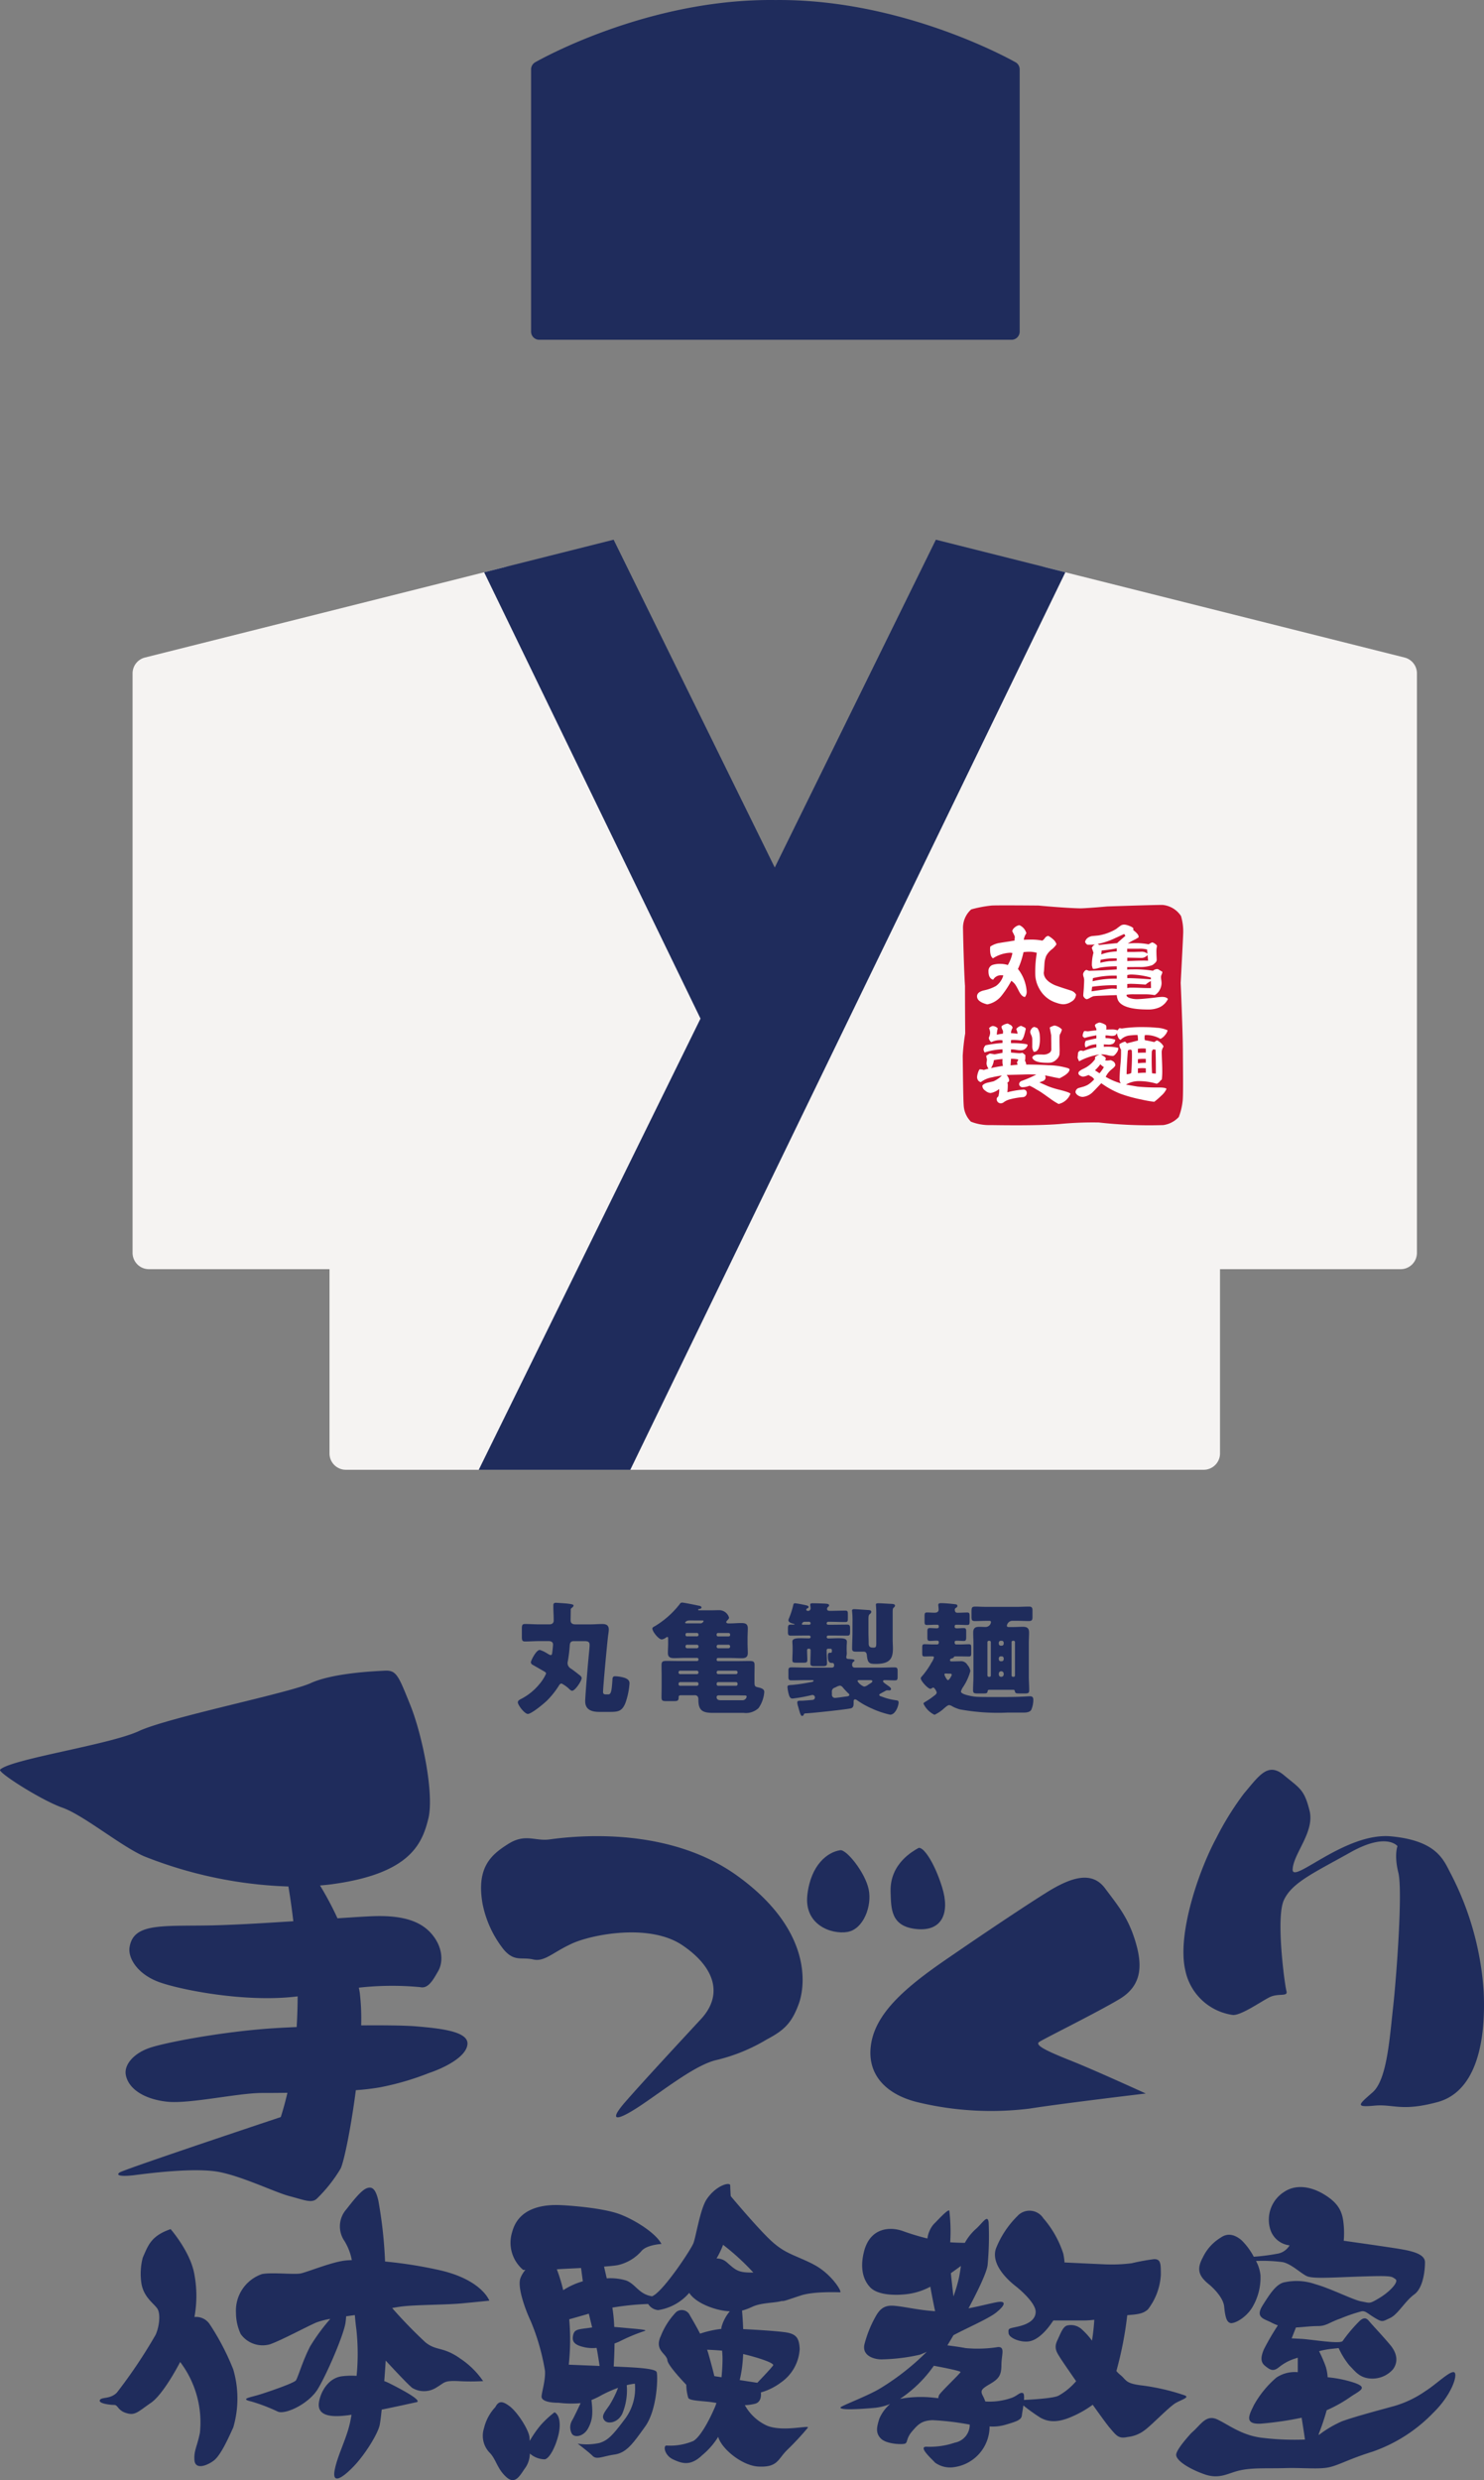
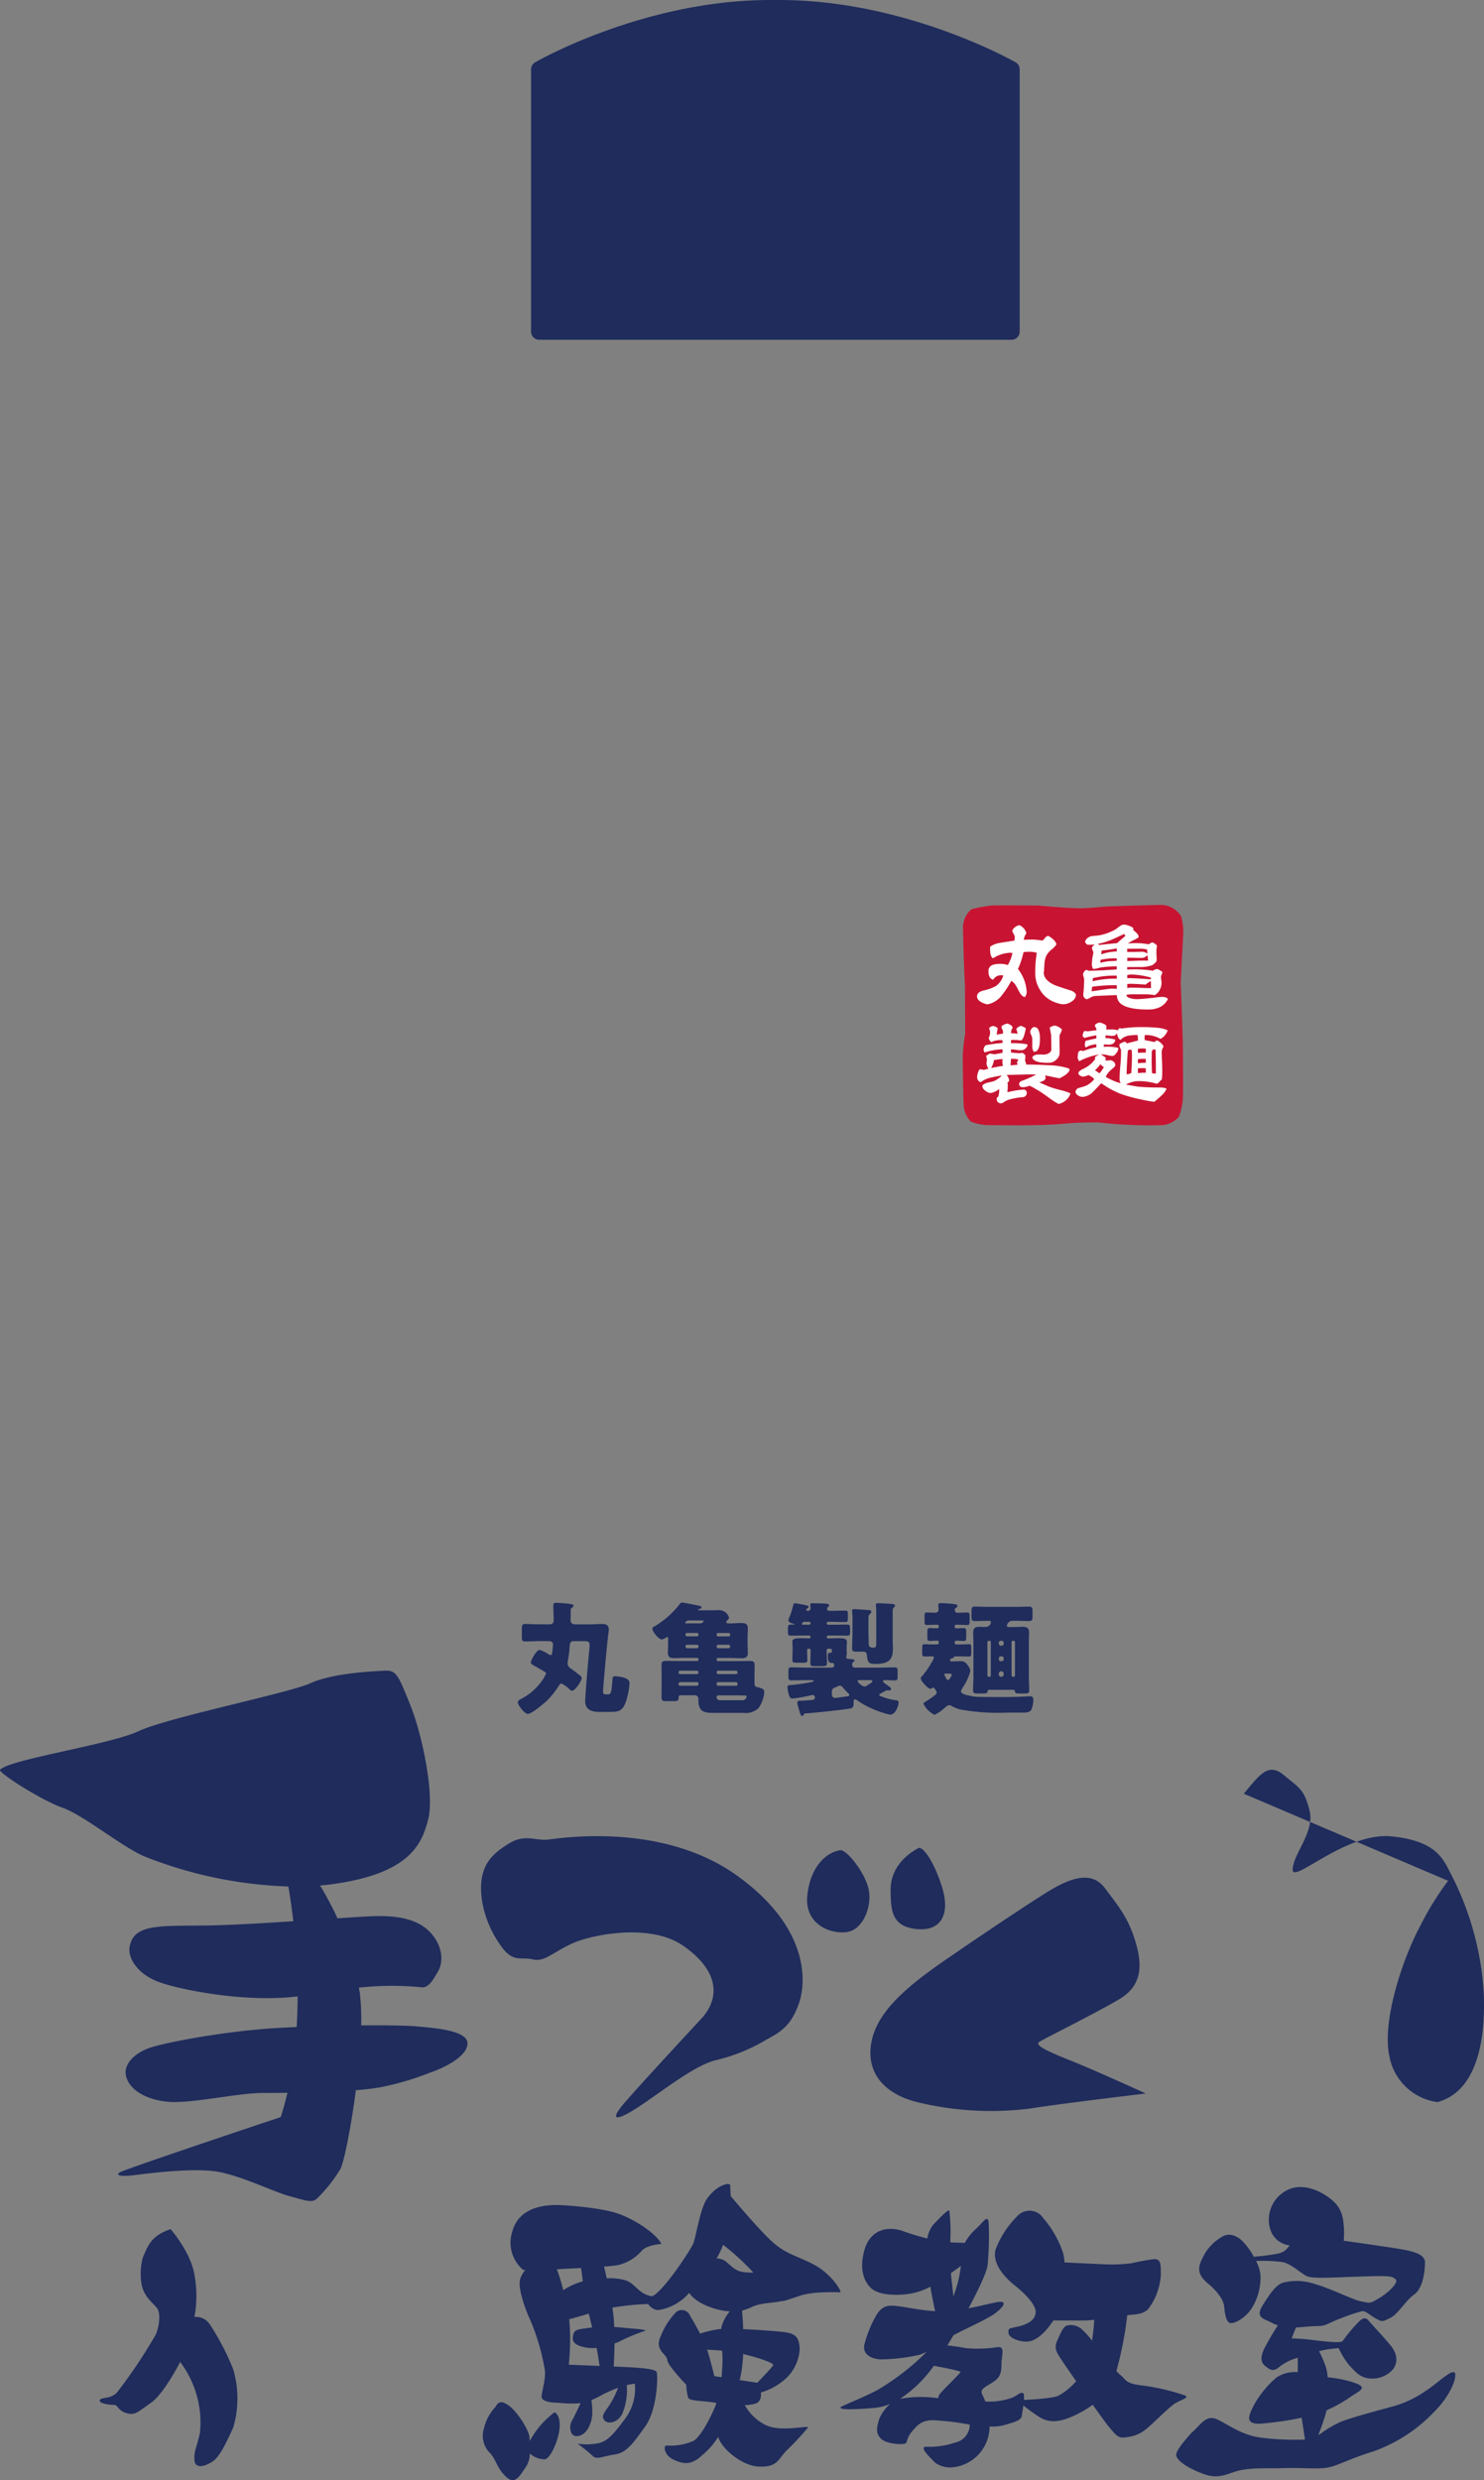
<svg xmlns="http://www.w3.org/2000/svg" width="250" height="417.625" viewBox="0 0 250 417.625">
  <rect x="0" y="0" width="250" height="417.625" fill="#808080" stroke="none" />
  <defs>
    <style>.a{fill:#f5f3f2;}.b{fill:#1f2c5c;}.c{fill:#c81432;}.d{fill:#fff;}</style>
  </defs>
  <g transform="translate(0 0)">
-     <path class="a" d="M230.519,84.636,170.09,69.457a2.753,2.753,0,0,0-3.147,1.468l-42.527,87.692L81.888,70.925a2.752,2.752,0,0,0-3.145-1.468L18.314,84.636a2.754,2.754,0,0,0-2.082,2.669v97.571a2.753,2.753,0,0,0,2.752,2.752H49.407v31.028a2.752,2.752,0,0,0,2.752,2.752H196.674a2.752,2.752,0,0,0,2.752-2.752V187.629h30.423a2.753,2.753,0,0,0,2.752-2.752V87.306a2.754,2.754,0,0,0-2.082-2.669" transform="translate(6.102 26.084)" />
-     <path class="b" d="M135.624,66.047l-27.142,55.2-27.144-55.2L59.524,71.532l36.448,75.156L58.616,222.66h25.53L157.437,71.532Z" transform="translate(22.037 24.832)" />
    <path class="b" d="M146.635,10.486C145.866,10.049,127.552-.208,106.19.006,84.776-.277,66.485,10.049,65.716,10.486a1.378,1.378,0,0,0-.695,1.2V55.84A1.376,1.376,0,0,0,66.4,57.216h79.557a1.375,1.375,0,0,0,1.376-1.376V11.682a1.378,1.378,0,0,0-.695-1.2" transform="translate(24.446 0)" />
    <path class="c" d="M154.586,123.906s.389-7.165.427-8.543a9.163,9.163,0,0,0-.369-2.748,4.17,4.17,0,0,0-3.125-1.874c-1.71,0-9.307.257-9.307.257s-3.112.285-4.48.322c-2.544-.043-7.1-.473-7.1-.473s-7.024-.065-7.9,0a20.25,20.25,0,0,0-3.429.648,4.123,4.123,0,0,0-1.381,3.291c0,.717.165,7.346.333,9.595-.007,2.607.033,8,.033,8a35.43,35.43,0,0,0-.418,3.77c.039,3.634.095,7.558.164,8.334a4.219,4.219,0,0,0,1.22,2.756,8.4,8.4,0,0,0,3.319.574c.578,0,7.507.153,11.566-.175a58.592,58.592,0,0,1,6.643-.266,75.6,75.6,0,0,0,10.884.44,4.416,4.416,0,0,0,2.6-1.358,10.387,10.387,0,0,0,.638-2.6c.125-.823.078-4.327.051-8.72-.022-3.44-.366-11.235-.366-11.235" transform="translate(44.315 41.636)" />
    <path class="d" d="M136.3,124.883a1.464,1.464,0,0,1-.794,1.219,2.558,2.558,0,0,1-1.386.44,3.925,3.925,0,0,1-1.082-.238,5.007,5.007,0,0,1-1.082-.468,4.929,4.929,0,0,1-1.841-1.906,5.241,5.241,0,0,1-.693-2.61,19.858,19.858,0,0,1,.268-3.441,4.14,4.14,0,0,0-1.366-.178,5.553,5.553,0,0,0-.881.07,13.154,13.154,0,0,1-.929,2.825,6.841,6.841,0,0,1,1.468,3.81,1.424,1.424,0,0,1-.285.9q-.557,0-1.1-1.13-.305-.6-.487-.882a2.566,2.566,0,0,0-.713-.706,16.475,16.475,0,0,1-1.62,2.471,4.017,4.017,0,0,1-2.435,1.5c-1.152-.293-1.723-.747-1.723-1.358,0-.48.389-.817,1.163-1a7.231,7.231,0,0,0,2-.724,3.27,3.27,0,0,0,1.267-1.8,1.916,1.916,0,0,0-.237-.017,1.5,1.5,0,0,0-1.471.743q-.793-.2-.793-1.431a1.056,1.056,0,0,1,.743-1.076,4.134,4.134,0,0,1,1.354-.158,4.275,4.275,0,0,1,1.164.191,6.694,6.694,0,0,0,.775-2.01,1.7,1.7,0,0,0-.454-.05,5.776,5.776,0,0,0-2.821.932q-.491-.3-.493-1.5a3.326,3.326,0,0,1,.033-.475,3.912,3.912,0,0,1,1.609-.619c.563-.094,1.132-.183,1.7-.264.169-.037.428-.076.779-.124a4.558,4.558,0,0,1,.05-.582.835.835,0,0,0-.12-.354l-.067-.16c-.076-.142-.161-.31-.252-.51a1.188,1.188,0,0,1,.457-.644,1.6,1.6,0,0,1,.744-.347,2.049,2.049,0,0,1,1.182,1.359,2.577,2.577,0,0,0-.44,1.1c.44-.022.859-.033,1.249-.033a8.988,8.988,0,0,1,1.877.175,1.618,1.618,0,0,0,.455-.46.784.784,0,0,1,.559-.334,3.877,3.877,0,0,1,.812.581,1.662,1.662,0,0,1,.556.83,3.362,3.362,0,0,1-.819.883,3.382,3.382,0,0,0-.9,1.06,3.97,3.97,0,0,0-.305,1.359c-.012.22-.034.581-.067,1.075-.034.319-.051.442-.051.37q0,1.255,1.757,2.083c.3.14,1.229.457,2.808.954a1.556,1.556,0,0,1,.876.669" transform="translate(44.975 42.567)" />
    <path class="d" d="M142.336,117.727c-.277,0-.677.012-1.209.026H140.04v-.545h1.935a4.943,4.943,0,0,1,1.42.136l.051.711a1.439,1.439,0,0,0-1.109-.329m3.507,7.6a10.9,10.9,0,0,0-1.091.11q-2.281.266-3.078.266a3.879,3.879,0,0,1-1.043-.14c-.473-.125-.711-.314-.711-.568l.1-.047a6.975,6.975,0,0,1,1.238-.061H143a8.563,8.563,0,0,1,1.673.14,2.119,2.119,0,0,0,.838-.871,2.415,2.415,0,0,0,.319-1.143,3.992,3.992,0,0,0-.048-.533,3.855,3.855,0,0,1-.051-.519,1.214,1.214,0,0,1,.116-.417,1.2,1.2,0,0,0,.117-.447l-.762-.457a1.159,1.159,0,0,0-.827.283,18.141,18.141,0,0,0-3.441-.237c-.409,0-.637.01-.89.033v-.41c.739-.012,1.369-.015,2.1-.015a5.948,5.948,0,0,0,2.085-.3,2.025,2.025,0,0,0,.5-.384.754.754,0,0,0,.281-.479c0-.136-.01-.4-.033-.784-.01-.348-.015-.619-.015-.82a3.308,3.308,0,0,1,.114-.786,1,1,0,0,0-.347-.362,1.228,1.228,0,0,0-.48-.235,3.252,3.252,0,0,0-.594.33,11.327,11.327,0,0,0-2.1-.205c-.4,0-.867.021-1.408.062a9.943,9.943,0,0,1,1.273-.706c.235-.138.409-.241.531-.315l.015-.125c0-.285-.3-.651-.893-1.1v-.345a2.061,2.061,0,0,0-.695-.378,2.488,2.488,0,0,0-.761-.206,1.117,1.117,0,0,0-.645.146c-.352.249-.614.443-.776.579a8.466,8.466,0,0,1-3.015,1.1c-.33.032-.666.065-1.009.094a1.661,1.661,0,0,0-.878.387,1.147,1.147,0,0,0-.347.589.833.833,0,0,0,.4.487h.5a7.03,7.03,0,0,0,.762-.047,1.186,1.186,0,0,0-.531.583q.184.516.283.816a7.6,7.6,0,0,0-.266,2.17c.011.032.034.116.066.252l.083.266a.567.567,0,0,0,.166.034,2.6,2.6,0,0,0,.6-.1c.307-.083.5-.129.577-.142a17.923,17.923,0,0,1,2.7-.189v.519c-1.325.084-2.123.138-2.5.158q-1.439.047-2.169.078l-.444-.157a.639.639,0,0,0-.373.29.791.791,0,0,0-.19.433,1.788,1.788,0,0,0,.089.472,1.669,1.669,0,0,1,.091.472c0,.261-.015.669-.05,1.226,0,.1-.017.344-.048.722-.032.3-.05.548-.05.724a.614.614,0,0,0,.215.367.575.575,0,0,0,.381.228,1.78,1.78,0,0,0,.546-.235,3.987,3.987,0,0,1,.546-.267,11.072,11.072,0,0,1,1.108-.077c.927-.043,1.841-.081,2.846-.111a2.6,2.6,0,0,0,.165.754c.431,1.113,2.153,1.668,5.065,1.668a4.62,4.62,0,0,0,2-.378,3.079,3.079,0,0,0,1.39-1.383c-.156-.242-.5-.361-1.044-.361m-5.8-6.031v-.577l2.363.047a1.3,1.3,0,0,0,1.042-.5l.1.96c-.75-.032-1.918-.007-3.605.074m-1.606-3.027c-1.335.127-2.334.228-3,.314l-.281-.171a12.535,12.535,0,0,0,2.646-.85q1.738-.8,1.82-.834l.2.316c-.806.689-1.271,1.1-1.391,1.225m1.708,5.891v-.509a2.716,2.716,0,0,1,.692-.095,13.171,13.171,0,0,1,3.276.512v.3c-1.833-.139-3.155-.206-4.07-.206m-4.283-3.972.065-.684a21.852,21.852,0,0,0,2.546-.354v.519a8.112,8.112,0,0,0-2.661.519m8.073,5.65c-.321,0-.8-.01-1.448-.039s-1.128-.036-1.448-.036a2.87,2.87,0,0,0-.742.074v-.689l.508-.029c.577,0,1.437.045,2.583.128a4.567,4.567,0,0,1,.878-.593l.033,1.161a1.813,1.813,0,0,1-.365.022m-6.6-4.541a10.313,10.313,0,0,0-1.585.288l.05-.5a10.282,10.282,0,0,1,2.727-.239v.383c-.542.048-.9.074-1.192.074m-2.891,3.432.066-.568a14.82,14.82,0,0,1,4.016-.424v.513a15.741,15.741,0,0,0-4.235.479m3.425,1.19c-.275,0-1.321.153-3.437.461l.1-.772a26.59,26.59,0,0,1,4.149-.257v.618a6.7,6.7,0,0,0-.81-.05" transform="translate(49.85 42.542)" />
    <path class="d" d="M145.215,133.728a4.188,4.188,0,0,1-.643-.048c-.041-.736-.062-1.45-.062-2.148s.011-1.23.029-1.567l.186-.293a1.418,1.418,0,0,1,.446.048c.032,1.2.044,2.144.044,2.84Zm.155-7.711a18.572,18.572,0,0,0-1.919-.107,22.435,22.435,0,0,0-3.963.231l-.414-.063a2.406,2.406,0,0,0-.292.37,3.02,3.02,0,0,0-1.106-.139c-.246,0-.487.006-.824.017a1.691,1.691,0,0,0,.029-.308,1.338,1.338,0,0,0-.044-.362c-.032-.106-.235-.223-.513-.344a2.835,2.835,0,0,0-.614-.184c-.469.142-.757.305-.757.491a.962.962,0,0,0,.132.361.982.982,0,0,1,.129.377.278.278,0,0,1-.017.077c-.992.122-1.428.184-1.408.184a2.358,2.358,0,0,1-.26-.022,2.01,2.01,0,0,0-.26-.026.255.255,0,0,0-.171.063,1.818,1.818,0,0,0-.216.691c0,.226.109.224.322.411a15.146,15.146,0,0,1,1.992-.447v.516c-.6.125-1.16.257-1.776.4a1.06,1.06,0,0,0-.168.578c0,.3.076.616.246.512a3.542,3.542,0,0,1,1.7-.491v.5a10.425,10.425,0,0,0-2.191.629l-.183-.043c-.113-.022-.175-.032-.184-.032a.528.528,0,0,0-.539.444c-.019.266-.045.528-.077.783l.261.583a10.5,10.5,0,0,1,3.44-1.152,3.6,3.6,0,0,0-.751.416v.383a5.075,5.075,0,0,1-1.474,1.353,6.652,6.652,0,0,1-.6.307,2.653,2.653,0,0,0-.553.352.471.471,0,0,0-.183.325.5.5,0,0,0,.285.421,1,1,0,0,0,.515.176,2.647,2.647,0,0,0,.89-.277c.186.1.363.2.537.294a1.181,1.181,0,0,1,.431.443,4.966,4.966,0,0,1-1.044.9,4.039,4.039,0,0,1-.721.314c-.3.083-.589.164-.875.246a.787.787,0,0,0-.508.706,1.035,1.035,0,0,0,.508.583,1.4,1.4,0,0,0,.735.2,2.737,2.737,0,0,0,1.706-.846q.231-.213,1.4-1.457a14.69,14.69,0,0,0,3.194,1.764,23.722,23.722,0,0,0,3.564.982,19.484,19.484,0,0,0,2.164.384,11.964,11.964,0,0,0,1.168-1.013,3.421,3.421,0,0,0,.9-1.167c-.132-.154-.552-.23-1.258-.23a33.9,33.9,0,0,1-3.655-.154c-.863-.144-1.5-.257-1.921-.337a4.352,4.352,0,0,1,2.243-.583,10.57,10.57,0,0,1,2.932.444,1.264,1.264,0,0,0,.523-.384,1.318,1.318,0,0,1,.338-.322,11.716,11.716,0,0,0,.076-1.58c0-.351-.014-.872-.045-1.57s-.047-1.216-.047-1.564a1.77,1.77,0,0,1,.322-.846,1.928,1.928,0,0,0-.482-.622,1.742,1.742,0,0,0-.655-.406c-.131.072-.279.164-.444.277q-.706-.169-1.58-.325a1.88,1.88,0,0,1-.048-.428,1.714,1.714,0,0,1,.048-.414,2.763,2.763,0,0,1,.305-.017,4.794,4.794,0,0,1,2.32.644,2.066,2.066,0,0,0,.751-.605,1.922,1.922,0,0,0,.461-.837,4.988,4.988,0,0,0-1.827-.431m-3.18,4.224v-.677a5.1,5.1,0,0,1,.784-.061,4.655,4.655,0,0,1,.553.032v.674c-.462,0-.907.011-1.337.032m0,1.752v-.678a6.809,6.809,0,0,1,.875-.059c.156,0,.308,0,.462.015v.644a11.332,11.332,0,0,0-1.337.078m0,1.658v-.786a5.913,5.913,0,0,1,.721-.045,6.147,6.147,0,0,1,.616.032v.736c-.462,0-.907.021-1.337.063m-1.119-.015a1.43,1.43,0,0,1-.784.2q.031-1.674.216-3.99a.827.827,0,0,1,.5-.139l.153.124c.021.244.032.537.032.874q0,1.461-.121,2.935m-.724-4.992-.3-.293a2.468,2.468,0,0,0-.97.447v.091a1.512,1.512,0,0,0,.277.8v.2a20.32,20.32,0,0,1-.107,2.364q-.14,1.626-.14,2.35a1.213,1.213,0,0,0,.2.766,10.746,10.746,0,0,1-2.535-1.09,3.589,3.589,0,0,1,.768-1.059c.165-.144.327-.281.493-.414.235-.217.354-.38.354-.493,0-.388-.261-.67-.784-.843a3.445,3.445,0,0,1-.582.062,1.022,1.022,0,0,1-.34-.048l.125-.322a.909.909,0,0,0-.385-.367,1.954,1.954,0,0,1-.4-.263,1.151,1.151,0,0,0-.169-.015c.142-.011.282-.014.414-.014a3.947,3.947,0,0,1,.838.131,3.88,3.88,0,0,0,.837.129c.184,0,.391-.16.621-.484a1.373,1.373,0,0,0,.333-.775v-.094a7.657,7.657,0,0,0-2.44-.183v-.414c.286.019.447.03.579.03a1.774,1.774,0,0,0,.922-.118.782.782,0,0,0,.414-.707,5.75,5.75,0,0,0-1.622-.26l-.017-.439a.89.89,0,0,1,.15-.017,4.214,4.214,0,0,1,.446.039,3.381,3.381,0,0,0,.444.04c.389,0,.691-.022.907-.472a1.776,1.776,0,0,0,.169.66.8.8,0,0,0,.428.49,2.545,2.545,0,0,1,1.336-.72,13.184,13.184,0,0,1,1.523-.109,5.31,5.31,0,0,1,.074.937c-.695.172-1.317.332-1.858.476m-4.623,5.036-.766-.5a6.02,6.02,0,0,0,.905-1.015,2.875,2.875,0,0,0,.6.479,6.71,6.71,0,0,1-.738,1.042" transform="translate(49.504 47.045)" />
    <path class="d" d="M135.337,137.055c-.08-.092-.35-.259-1.785-.627a14.406,14.406,0,0,1-2.006-.623s-1.243-.549-1.42-.629l.557-.223a.651.651,0,0,0,.487-.608l-.048-.2-.041-.149.7.131c.8.187,1.381.3,1.732.345h.014l.014-.005c1.116-.546,1.658-1.038,1.658-1.5v-.021l-.015-.014a.857.857,0,0,0-.246-.151,11.978,11.978,0,0,0-3.3-.5c-.476-.029-.963-.051-1.453-.069-.743-.026-1.5-.043-2.269-.043,0,0-.011-.008-.025-.011a1.351,1.351,0,0,0-.205-.644,2.243,2.243,0,0,0,.063-.663v-.29l-.471-.367-.418.066q-.287,0-.779-.048c-.4-.036-.627-.051-.746-.066v-.531h.092a4.14,4.14,0,0,1,.826.083,3.534,3.534,0,0,0,.794.061,1.016,1.016,0,0,0,.693-.26,1.136,1.136,0,0,0,.407-.648c-.116-.133-.567-.183-1.353-.25-.374-.032-.819-.04-1.46-.04v-.5a1.492,1.492,0,0,1,.359-.04,11.81,11.81,0,0,1,1.34.091c.191-.091.367-.369.531-.9.063-.244.16-.53.263-1.065-.028-.122-.147-.224-.351-.3-.271-.129-.422-.191-.443-.2a1.433,1.433,0,0,0-.8.519,1.094,1.094,0,0,0,.051.191,2.484,2.484,0,0,1,.14.483v.139c-.439-.058-.768-.088-1.094-.109a1.788,1.788,0,0,1,.282-.89.692.692,0,0,0-.333-.466c-.032-.022-.2-.107-.491-.253a2.072,2.072,0,0,0-1.036.444v.069a.821.821,0,0,0,.1.44,1.235,1.235,0,0,1,.149.383c0,.014-.012.139-.025.369a7.128,7.128,0,0,0-1.026.176v-.11a4.878,4.878,0,0,1,.157-.959,1.243,1.243,0,0,0-.863-.4,1.117,1.117,0,0,0-.6.363,2.192,2.192,0,0,1,.18.813,2.3,2.3,0,0,1-.227.8.989.989,0,0,0,.427.744,3.2,3.2,0,0,1,1.881-.31v.451a24.2,24.2,0,0,0-2.835.381,1.16,1.16,0,0,0-.363.717,1.49,1.49,0,0,0,.189.5,10.582,10.582,0,0,1,3.009-.532v.593l-1.339.252a8.2,8.2,0,0,0-.815-.129l-.586.369a2.466,2.466,0,0,0,.124.605c-.055.533-.08.652-.08.655a1.756,1.756,0,0,0,.34.916l-.08.019c-.266.065-.506.131-.706.2a2.552,2.552,0,0,0-.695-.109h-.023l-.015.019a2.028,2.028,0,0,0-.277.625,2.479,2.479,0,0,0-.129.687,1.051,1.051,0,0,0,.165.526.3.3,0,0,0,.161.14.422.422,0,0,0,.312.151,4.385,4.385,0,0,1,1.893-.8,14.868,14.868,0,0,1,1.642-.3,4.792,4.792,0,0,1-1.4.97l-1.026.235c-.5.14-.768.315-.86.519l0,.019a.962.962,0,0,0,.465.775,1.577,1.577,0,0,0,.91.425,3.013,3.013,0,0,0,1.448-.671c.007.083.019.212.019.212a3.744,3.744,0,0,1-.1.83.4.4,0,0,1-.094.244c-.133.114-.222.217-.222.344a.682.682,0,0,0,.71.772.936.936,0,0,0,.553-.244,3.281,3.281,0,0,1,.9-.411,12.609,12.609,0,0,1,2.193-.38.693.693,0,0,0,.7-.718.529.529,0,0,0-.583-.557,14.989,14.989,0,0,0-2.686.454,10.628,10.628,0,0,0,.072-1.3,1.751,1.751,0,0,0-.066-.323c.039-.03.227-.172.227-.172l.005-.01a.5.5,0,0,0,.067-.259,1.771,1.771,0,0,0-.424-.852c.168-.008,2.841-.077,2.841-.077.82-.037,1.691-.011,2.155.01a20.251,20.251,0,0,1-2.488,1.077.629.629,0,0,0-.41.508.556.556,0,0,0,.633.541,3.091,3.091,0,0,0,1.131-.25c.022.014.072.041.072.041a6.821,6.821,0,0,1,1.021.557,10.181,10.181,0,0,1,1.026.622l.385.268.956.681a11.3,11.3,0,0,0,1.417.9l.018.01.021-.008a2.8,2.8,0,0,0,1.962-1.691l.008-.023Zm-10-5.86a6.066,6.066,0,0,1,1.229.113,1.554,1.554,0,0,1-.231.476l.107.4c-.044.007-.069.014-.067.021l-.121.01-.2.018-.794.072c.04-.487.063-.856.076-1.106m-1.421.045a3.1,3.1,0,0,0,.067,1.15c-.835.118-1.448.241-2.01.366a3.243,3.243,0,0,0,.487-1.339,10.686,10.686,0,0,1,1.456-.178" transform="translate(44.979 47.09)" />
    <path class="d" d="M124.984,132.678l0-.019c0-.014,0-.026,0-.04Z" transform="translate(46.99 49.861)" />
    <path class="d" d="M126.387,130.867l-.01.018.005.018c.227.632,1.113.871,2.559.871a3.936,3.936,0,0,0,.6-.032,1.772,1.772,0,0,0,.885-.487,1.559,1.559,0,0,0,.538-.854,8.737,8.737,0,0,0,.032-.987l-.017-.753c-.008-.438-.008-.787,0-1.04a2.253,2.253,0,0,1,.059-.626,2.29,2.29,0,0,0,.333-.813l0-.025-.019-.017a2.241,2.241,0,0,0-1.22-.64,3.1,3.1,0,0,0-.771.311l-.034.015.242,1.31h0c0,.044.015,1.157.015,1.157l.015,1.181a.757.757,0,0,1-.446.7,1.781,1.781,0,0,1-.916.224l-.34-.017h-.394c-.581,0-.959.165-1.123.487" transform="translate(47.514 47.184)" />
    <path class="d" d="M126.474,127.759v1.065a1.723,1.723,0,0,0,.246,1.02l.014.017h.022c.484,0,.8-.366.923-1.088a5.939,5.939,0,0,0,.063-1.673,2.346,2.346,0,0,0-.4-1.226l-.007-.01-.466-.189a.63.63,0,0,0-.509.307.928.928,0,0,0-.228.544,1.618,1.618,0,0,0,.176.521,1.738,1.738,0,0,1,.168.713" transform="translate(47.421 47.251)" />
    <path class="b" d="M72.312,197.32c0,.6-.021,1.2-.021,1.8,0,.494.372.659.8.659h2.517c.682,0,1.343-.062,2.024-.062.6,0,1.094.165,1.094.949a7.082,7.082,0,0,1-.1.868c-.146,1.01-.867,8.77-.867,9.6,0,.329.124.433.454.433h.432c.5,0,.578-.722.7-2.58.022-.33.125-.475.476-.475a6.381,6.381,0,0,1,1.507.248c.473.165.886.392.886.949a12.412,12.412,0,0,1-.659,3.22c-.559,1.486-1.259,1.589-2.642,1.589H77.142c-1.156,0-2.394-.268-2.394-1.8,0-.865.475-6.5.6-7.7.04-.5.144-1.321.144-1.8,0-.619-.475-.619-.971-.619H72.828c-.5,0-.66.268-.681.743a23.18,23.18,0,0,1-.33,2.663,1.394,1.394,0,0,0-.041.289,1.068,1.068,0,0,0,.5.887c.5.33.989.722,1.465,1.094.186.144.413.308.413.557,0,.454-1.094,2.126-1.61,2.126-.084,0-.206-.041-.413-.227a5.317,5.317,0,0,0-1.362-.991c-.206,0-.351.164-.475.391a14.385,14.385,0,0,1-1.837,2.334c-.5.535-2.745,2.394-3.364,2.394-.557,0-1.691-1.486-1.691-1.961,0-.268.288-.433.494-.537a9.721,9.721,0,0,0,3.1-2.477,7.382,7.382,0,0,0,1.156-1.8c0-.186-.083-.248-.33-.392-.64-.372-1.3-.743-1.94-1.115a.5.5,0,0,1-.289-.413c0-.268.887-2.085,1.507-2.085a5.066,5.066,0,0,1,1.156.537c.372.227.537.33.681.33.206,0,.227-.206.248-.351.041-.248.144-1.218.144-1.424,0-.454-.372-.578-.743-.578H67.028c-.8,0-1.61.062-2.415.062-.473,0-.535-.206-.535-.784V200.5c0-.578.062-.786.535-.786.8,0,1.61.062,2.415.062h1.692c.557,0,.722-.351.722-.6,0-.289,0-.6-.021-1.075s-.041-1.011-.041-1.527c0-.289.124-.432.413-.432.227,0,1.589.1,1.816.122.867.1,1.176.165,1.176.332s-.165.308-.332.432a.338.338,0,0,0-.143.289" transform="translate(23.836 73.746)" />
    <path class="b" d="M90.7,205.751a.228.228,0,0,0,.227.228h3.033c.784,0,1.57-.021,2.332-.021.724,0,.8.187.8.8,0,.556-.019,1.135-.019,1.692v.8c0,.927,0,1.013.659,1.154.64.147.991.332.991.764a5.381,5.381,0,0,1-.969,2.726,3.13,3.13,0,0,1-2.5.8H90.187c-1.756,0-2.561-.289-2.561-2.21v-.1c0-.372-.184-.662-.577-.662H84.862c-.392,0-.559.022-.559.311,0,.619-.165.68-.886.68H82.3c-.743,0-.886-.061-.886-.68,0-.557.019-1.137.019-1.713v-1.878c0-.578-.019-1.137-.019-1.713,0-.64.124-.784.824-.784.786,0,1.548.021,2.313.021H87.4a.248.248,0,0,0,.248-.228v-.081a.247.247,0,0,0-.248-.227h-1.98c-.619,0-1.238.041-1.859.041-.638,0-1.072-.124-1.072-.867,0-.516.04-1.073.04-1.653V202.1c0-.081-.019-.187-.122-.187a.52.52,0,0,0-.248.106,1.56,1.56,0,0,1-.7.308c-.538,0-1.589-1.34-1.589-1.837,0-.186.227-.289.454-.414a15.214,15.214,0,0,0,4.168-3.714.456.456,0,0,1,.414-.246c.186,0,2.291.41,2.642.5.227.04.6.081.6.329,0,.187-.227.227-.349.249-.084,0-.208.019-.208.124,0,.081.062.1.124.1h2.127c.453,0,.907-.022,1.361-.022a1.748,1.748,0,0,1,1.589,1.259c0,.164-.165.311-.268.433-.062.063-.205.206-.205.31,0,.164.205.226.329.226h.351c.619,0,1.219-.062,1.837-.062.641,0,1.115.106,1.115.89,0,.494-.041,1.072-.041,1.65v.865c0,.579.041,1.137.041,1.653,0,.724-.433.867-1.051.867-.641,0-1.259-.041-1.9-.041H90.93c-.125,0-.208.081-.227.227Zm-3.056,2.108a.275.275,0,0,0-.267-.271H84.552a.262.262,0,0,0-.268.271v.04a.273.273,0,0,0,.268.268H87.38a.273.273,0,0,0,.267-.268Zm0,1.918a.272.272,0,0,0-.267-.268H84.552a.272.272,0,0,0-.268.268v.1a.256.256,0,0,0,.268.249H87.38a.269.269,0,0,0,.267-.249Zm-1.526-10.649c-.559,0-.724.329-.724.37,0,.1.165.122.227.122H87.9a.564.564,0,0,0,.6-.391c0-.1-.122-.1-.454-.1Zm1.526,2.352a.266.266,0,0,0-.248-.248H85.686a.234.234,0,0,0-.227.248v.1a.229.229,0,0,0,.227.227H87.4a.248.248,0,0,0,.248-.227Zm-1.918,1.735a.259.259,0,0,0-.27.266v.063a.274.274,0,0,0,.27.268H87.38a.274.274,0,0,0,.267-.268v-.063a.272.272,0,0,0-.267-.266Zm7-1.4a.234.234,0,0,0,.246-.227v-.1a.251.251,0,0,0-.246-.248h-1.8a.233.233,0,0,0-.227.248v.1a.228.228,0,0,0,.227.227ZM90.7,203.544a.272.272,0,0,0,.267.268H92.7a.274.274,0,0,0,.268-.268v-.063a.273.273,0,0,0-.268-.266H90.97a.272.272,0,0,0-.267.266Zm0,4.355a.273.273,0,0,0,.267.268h2.993a.273.273,0,0,0,.268-.268v-.04a.262.262,0,0,0-.268-.271H90.97c-.165,0-.248.106-.267.271Zm.267,1.61a.272.272,0,0,0-.267.268v.1a.256.256,0,0,0,.267.249h2.993a.256.256,0,0,0,.268-.249v-.1a.274.274,0,0,0-.268-.268Zm.124,2.228c-.205,0-.391.063-.391.29,0,.5.391.537.783.537h3.531a.7.7,0,0,0,.743-.621c0-.164-.187-.184-.311-.184-.537,0-1.01-.022-1.486-.022Z" transform="translate(30.027 73.735)" />
    <path class="b" d="M100.313,197.091c0-.062-.043-.392-.043-.454a.61.61,0,0,1-.019-.186c0-.248.205-.248.392-.248.618,0,1.8.041,2.145.062.186.021.64.021.64.289,0,.122-.081.186-.184.268a.461.461,0,0,0-.166.31c0,.349.31.349.537.349.846,0,1.694-.04,2.54-.04.413,0,.432.165.432.7v.5c0,.578-.019.722-.432.722-.908,0-1.818-.043-2.726-.043H103.3a.268.268,0,0,0-.289.27c0,.184.146.227.289.227h.724c.8,0,1.629-.021,2.434-.021.475,0,.5.205.5.764v.372c0,.515-.022.722-.476.722-.826,0-1.631-.021-2.455-.021h-.7c-.164,0-.31.062-.31.267a.244.244,0,0,0,.228.227c.577,0,1.175-.04,1.754-.04.68,0,1.423.021,1.423.578,0,.248-.04.537-.04,1.134v.227c0,.208.019.392.019.6,0,.37-.081.454-.081.659s.124.27.308.289c.66.043,1.075.062,1.075.27,0,.1-.062.122-.208.227a.639.639,0,0,0-.184.557c0,.205.122.413.494.413h4.128c.827,0,1.651-.043,2.477-.043.557,0,.557.186.557.848v.659c0,.6-.062.681-.557.681-.537,0-1.073-.04-1.61-.04-.1,0-.289.021-.289.186s.31.37.6.578l.227.165c.166.1.516.351.516.556,0,.187-.144.249-.31.249-.062,0-.165-.022-.248-.022a.736.736,0,0,0-.454.146c-.165.081-.308.165-.432.227-.373.205-.538.289-.538.392,0,.165.206.227.454.308a10.1,10.1,0,0,0,2.332.6c.31.041.475.063.475.392,0,.516-.516,2.043-1.424,2.043a15.379,15.379,0,0,1-3.158-1.073,13.754,13.754,0,0,1-2.415-1.362.673.673,0,0,0-.33-.144c-.248,0-.248.248-.248.351v.124c0,.538,0,.951-.557,1.054-1.072.205-6.378.783-7.491.824-.27.021-.289.043-.351.208a.31.31,0,0,1-.289.226c-.208,0-.33-.413-.5-.991-.061-.205-.1-.392-.184-.659a2.8,2.8,0,0,1-.124-.578c0-.33.227-.33.494-.33h.187c.6-.021,1.2-.084,1.815-.124.351-.022.476-.227.476-.435a.415.415,0,0,0-.414-.413c-.04,0-.081.021-.143.021a25.035,25.035,0,0,1-3.015.557.837.837,0,0,1-.227.021c-.432,0-.535-.475-.64-.826a6.881,6.881,0,0,1-.184-1.094c0-.35.227-.33.8-.37,1.3-.125,2.064-.268,3.342-.5.084-.021.249-.084.249-.186,0-.124-.125-.124-.289-.124h-.908c-.827,0-1.651.04-2.5.04-.494,0-.535-.165-.535-.659v-.846c0-.559.041-.682.557-.682.826,0,1.65.043,2.477.043h4.23c.351,0,.435-.186.435-.311,0-.186,0-.475-.31-.475-.33,0-.743,0-.743-1.094,0-.165,0-.619.248-.619h.184c.227,0,.248-.1.248-.329,0-.165,0-.351-.267-.351h-.351a.241.241,0,0,0-.27.226c0,.743.062,1.467.062,2.21,0,.454-.206.5-.8.5h-1.2c-.6,0-.8-.041-.8-.5,0-.681.043-1.364.043-2.064v-.146a.232.232,0,0,0-.248-.226h-.084a.233.233,0,0,0-.267.248v.062c0,.535.04,1.073.04,1.61,0,.392-.205.433-.681.433H97.979c-.578,0-.743-.041-.743-.433,0-.578.043-1.156.043-1.734V203.8c0-.6-.043-.867-.043-1.134,0-.516.6-.578,1.4-.578.475,0,.948.021,1.445.021a.23.23,0,0,0,.227-.227c0-.144-.084-.248-.289-.248h-.6c-.824,0-1.65.021-2.477.021-.411,0-.454-.227-.454-.6v-.578c0-.476.043-.681.476-.681h.556c.043,0,.084-.022.084-.041,0-.062-.124-.083-.165-.1-.289-.062-.867-.227-.867-.6a.884.884,0,0,1,.1-.33,14.276,14.276,0,0,0,.721-2.25c.043-.186.1-.268.289-.268.208,0,.827.124,1.075.165.886.186,1.216.227,1.216.454,0,.124-.1.186-.205.227-.084.041-.187.1-.187.227,0,.165.165.205.311.205a.409.409,0,0,0,.413-.391m-.991,2.228a.459.459,0,0,0-.476.394c0,.1.146.1.311.1h.929a.221.221,0,0,0,.227-.248.24.24,0,0,0-.248-.249ZM103.9,211.58a.51.51,0,0,0,.557.557c.165,0,1.651-.208,1.961-.249.146-.021.413-.062.413-.248a.345.345,0,0,0-.164-.268,13.34,13.34,0,0,1-.93-.991.723.723,0,0,0-.475-.308,1.709,1.709,0,0,0-.6.205,2.337,2.337,0,0,1-.311.146.652.652,0,0,0-.454.721Zm3.469-12.239a13.671,13.671,0,0,0-.062-1.692c0-.062-.022-.124-.022-.186,0-.227.187-.27.372-.27.332,0,1.942.125,2.353.146.289.021.516.041.516.31,0,.186-.122.268-.268.392-.186.165-.205.392-.205.989v1.983c0,.659.04,1.34.04,2,0,.619.413.659.8.659.476,0,.476-.205.476-.908v-4.952c0-.848-.063-1.218-.063-1.362,0-.248.227-.248.454-.248.516,0,1.569.083,2.147.1.206.021.621.021.621.289a.444.444,0,0,1-.208.33c-.165.144-.186.267-.186.949v4.477c0,.351.041,1.137.041,1.425,0,1.61-.372,2.642-2.89,2.642-1.113,0-1.362-.124-1.507-1.507-.041-.373-.184-.557-.578-.557h-1.259c-.411,0-.638-.062-.638-.516,0-.949.062-1.9.062-2.828Zm1.175,9.8c-.124,0-.329,0-.329.186a2.182,2.182,0,0,0,1.113.908,1.5,1.5,0,0,0,.681-.311c.1-.062.227-.143.351-.227.124-.062.351-.205.351-.37,0-.186-.246-.186-.454-.186Z" transform="translate(36.249 73.767)" />
    <path class="b" d="M118.016,205.993c.432,0,.886-.021,1.321-.021a1.239,1.239,0,0,1,1.259.619,2.129,2.129,0,0,1,.494,1.011,8.983,8.983,0,0,1-1.2,2.663,2.67,2.67,0,0,0-.391.8c0,.33.762.537.989.6a10.862,10.862,0,0,0,1.2.249c.578.083,1.918.083,3.136.083h2.024c1.134,0,2.269-.021,3.4-.083.31-.021.7-.041.908-.041.392,0,.537.206.537.578a4.384,4.384,0,0,1-.351,1.713c-.268.413-.846.454-1.362.454h-2.663a35.412,35.412,0,0,1-7.986-.538,5.8,5.8,0,0,1-1.281-.516,1.337,1.337,0,0,0-.537-.205c-.206,0-.5.248-.7.413-.043.019-.062.062-.1.081a6.305,6.305,0,0,1-1.67,1.137,3.993,3.993,0,0,1-1.858-1.878c0-.1.062-.165.413-.372a11.961,11.961,0,0,0,1.321-.908c.246-.186.494-.351.494-.6,0-.144-.351-.827-.578-.827a.544.544,0,0,0-.143.043.72.72,0,0,1-.332.165c-.432,0-1.629-1.342-1.629-1.754a.4.4,0,0,1,.143-.29,13.376,13.376,0,0,0,1.653-2.35,3.24,3.24,0,0,0,.433-.889c0-.165-.146-.186-.454-.186-.373,0-.743.021-1.116.021s-.411-.124-.411-.6V203.7c0-.454.041-.6.411-.6.454,0,.991.041,1.57.041h.537a.274.274,0,0,0,.268-.268v-.144c0-.206-.187-.227-.352-.227-.37,0-.764.043-1.134.043-.392,0-.435-.146-.435-.662V201c0-.454.043-.621.413-.621.392,0,.786.043,1.178.043.143,0,.33-.043.33-.227v-.146a.229.229,0,0,0-.227-.227h-.289c-.538,0-1.011.041-1.467.041-.37,0-.411-.144-.411-.619v-.867c0-.454.041-.619.411-.619.413,0,.826.041,1.24.041.391,0,.721-.1.721-.557,0-.081-.041-.475-.041-.537a.842.842,0,0,1-.021-.227c0-.268.27-.289.475-.289.619,0,1.754.1,2.394.186.186.021.351.062.351.289,0,.186-.143.248-.268.33a.323.323,0,0,0-.164.31c0,.268.1.5.413.5h.1c.618,0,1.134-.041,1.567-.041.371,0,.413.165.413.64v.846c0,.454-.041.619-.413.619-.516,0-1.032-.041-1.567-.041h-.311a.229.229,0,0,0-.227.227v.146c0,.184.208.227.373.227.37,0,.762-.043,1.134-.043.392,0,.433.167.433.6v.867c0,.516-.041.7-.413.7-.454,0-.846-.043-1.115-.043s-.413.043-.413.227v.144a.273.273,0,0,0,.268.268h.537c.578,0,1.116-.041,1.589-.041.351,0,.394.144.394.538v.989c0,.392-.043.537-.394.537-.535,0-1.051-.021-1.589-.021h-.7c-.184,0-.227.083-.289.206a.72.72,0,0,1-.308.144c-.187.041-.289.1-.289.31,0,.144.1.165.227.186Zm-1.075,2.043c-.081,0-.227.041-.227.144,0,.186.413.97.6.97.227,0,.641-.8.641-.887,0-.208-.187-.208-.5-.208a2.934,2.934,0,0,1-.411-.019Zm7.306,2.745c-.144,0-.205.062-.248.206-.062.413-.184.413-.97.413h-.619c-.7,0-.867-.041-.867-.578,0-.743.062-1.507.062-2.251V202.9c0-.577-.04-1.176-.04-1.754,0-.908.515-.97,1.072-.97.351,0,.681.022,1.011.022a.9.9,0,0,0,.91-.848c0-.165-.187-.184-.311-.184h-.372c-.681,0-1.342.04-2,.04-.557,0-.6-.205-.6-.764v-.473c0-1.075,0-1.2.722-1.2.373,0,.97.043,1.878.043h5.077c.681,0,1.362-.043,2.043-.043.475,0,.557.227.557.7V198.5c0,.5-.083.7-.619.7-.66,0-1.321-.04-1.981-.04h-.826a.949.949,0,0,0-.888.845c0,.144.144.206.289.206h.619c.6,0,1.176-.041,1.775-.041.7,0,1.053.206,1.053.97,0,.578-.041,1.178-.041,1.754v5.675c0,.765.062,1.508.062,2.272,0,.516-.186.557-.8.557h-.578c-.826,0-.949,0-1.032-.372-.041-.165-.083-.248-.248-.248Zm.289-8.029a.229.229,0,0,0-.227-.227h-.1a.235.235,0,0,0-.249.227v5.614a.235.235,0,0,0,.249.227h.1a.217.217,0,0,0,.227-.227Zm2.167.1a.326.326,0,0,0-.33-.33h-.165a.325.325,0,0,0-.329.33v.165a.326.326,0,0,0,.329.332h.165a.327.327,0,0,0,.33-.332Zm-.824,2.786a.313.313,0,0,0,.329.33h.165a.326.326,0,0,0,.33-.33v-.165a.326.326,0,0,0-.33-.33h-.165a.325.325,0,0,0-.329.33Zm0,2.559a.378.378,0,0,0,.391.392h.041a.392.392,0,0,0,.392-.392v-.146a.406.406,0,0,0-.392-.391h-.041a.39.39,0,0,0-.391.391Zm2.723-5.449a.229.229,0,0,0-.227-.227h-.1a.234.234,0,0,0-.248.227v5.614a.234.234,0,0,0,.248.227h.1a.217.217,0,0,0,.227-.227Z" transform="translate(42.384 73.762)" />
    <path class="b" d="M30.694,288.744a2.725,2.725,0,0,0-2.525-1.148,19.635,19.635,0,0,0-.114-7.688c-.82-3.587-3.9-7.115-3.9-7.115-3.328,1.148-3.787,2.755-4.7,4.82a10.937,10.937,0,0,0-.23,4.245c.344,2.3,1.95,3.328,2.639,4.246s.344,3.213-.23,4.475a85.242,85.242,0,0,1-6.54,9.754c-1.148,1.148-2.639.688-2.869,1.262s1.721.8,2.409.8.574.918,2.065,1.376,1.951-.228,4.131-1.72,4.934-6.885,4.934-6.885A16.825,16.825,0,0,1,29.088,307.1c-.46,2.3-1.033,2.983-.919,4.59s1.951,1.032,3.213.114,2.639-4.131,3.328-5.622a17.369,17.369,0,0,0,0-9.754,41.577,41.577,0,0,0-4.016-7.688" transform="translate(4.588 102.562)" />
-     <path class="b" d="M66.531,296.391c-2.869-1.951-3.9-1.148-5.738-2.639a79.237,79.237,0,0,1-5.593-5.764c.706-.131,1.421-.248,2.152-.318,2.409-.23,7.114-.23,9.523-.458s4.7-.46,4.7-.46-1.262-3.557-8.491-5.164a73.816,73.816,0,0,0-9.077-1.432,74.055,74.055,0,0,0-1.135-10.272c-.458-1.95-1.032-2.409-1.95-2.065s-2.181,1.951-3.443,3.557a4.328,4.328,0,0,0-.344,5.278,9.469,9.469,0,0,1,1.273,3.265c-.406.012-.755.034-1.044.063-2.294.23-6.426,1.95-7.572,2.18s-4.934-.23-6.541.116a6.51,6.51,0,0,0-4.36,6.54,8.518,8.518,0,0,0,.8,3.557,4.539,4.539,0,0,0,4.934,1.721c1.95-.688,6.2-2.983,7.8-3.671a12.6,12.6,0,0,1,2.361-.611,32.94,32.94,0,0,0-3.395,4.626c-1.262,2.411-2.065,5.278-2.409,5.738s-4.7,1.951-6.2,2.409-3.328.689-1.263,1.148a30.767,30.767,0,0,1,4.476,1.721c1.376.46,5.163-1.377,6.654-3.787s4.426-9.2,4.7-11.244c.054-.389.083-.728.1-1.043q.768-.109,1.468-.206c.072.848.158,1.7.267,2.511a37.7,37.7,0,0,1,.029,7.721,13.144,13.144,0,0,0-2.554.083c-2.3.344-3.528,2.709-3.787,4.36-.421,2.691,2.9,2.506,5.485,2.109-.073.413-.143.788-.206,1.1-.574,2.869-2.18,5.738-2.639,8.263s1.492,1.148,3.328-.8,3.9-5.278,4.245-6.77c.1-.451.23-1.445.356-2.662,2.387-.471,5.037-1.079,5.84-1.238,1.148-.23-2.524-2.181-4.589-3.213a8.152,8.152,0,0,0-.821-.351c.113-1.431.2-2.7.242-3.454,1.43,1.549,3.777,4.06,4.48,4.607a3.848,3.848,0,0,0,4.131-.114c1.377-.8,1.148-1.148,3.672-1.033a38.9,38.9,0,0,0,4.131,0,13.958,13.958,0,0,0-4.016-3.9" transform="translate(10.862 100.654)" />
    <path class="b" d="M71.179,295.675a16.637,16.637,0,0,0-2.324,2.152,17.754,17.754,0,0,0-1.849,2.665c-.015-.22-.032-.427-.044-.6-.085-1.205-1.979-4.217-3.356-5.251s-1.893-.773-2.409.173a7.812,7.812,0,0,0-1.893,3.528,4.1,4.1,0,0,0,1.032,4.217c1.033,1.119,1.205,2.667,2.755,4.044s2.324-.431,3.269-1.721a4.43,4.43,0,0,0,.667-2.263,3.874,3.874,0,0,0,2.518.973c.86-.172,1.893-2.324,2.323-4.217s.087-3.356-.688-3.7" transform="translate(22.234 110.527)" />
    <path class="b" d="M113.45,280.757c-3.1-1.548-4.561-1.721-6.8-3.7s-7.057-7.745-7.057-7.745-.085-1.205-.085-1.808-2.324-.085-3.959,2.324c-1.1,1.628-1.808,6.283-2.239,7.4s-5.163,8.261-6.971,8.951c-2.237-.345-2.753-2.065-4.388-2.668a9.182,9.182,0,0,0-3.246-.351c-.16-.716-.316-1.39-.458-1.983,1.021-.076,1.873-.158,2.327-.249a7.453,7.453,0,0,0,4.016-2.409c.918-1.032,3.327-1.148,3.327-1.148-.918-1.836-4.59-4.131-7.114-5.048s-7.345-1.377-9.868-1.492-7,.23-8.147,4.475a5.981,5.981,0,0,0,1.836,6.426H65a4.775,4.775,0,0,0-.83,1.377c-.574,1.492.8,5.278,1.721,7.229a37.506,37.506,0,0,1,2.409,8.376c.114,1.607-.574,3.672-.574,4.36s1.148,1.033,2.869,1.033a17.681,17.681,0,0,0,3.712.065c-.374.793-1.08,2.274-1.39,2.832a2.263,2.263,0,0,0-.085,2.324c.431.688,1.979.516,2.753-.947.695-1.313.832-2.36.544-4.736a12.981,12.981,0,0,0,1.465-.685,20.744,20.744,0,0,1,3.02-1.368,16.849,16.849,0,0,1-1.5,3c-.861,1.205-1.377,1.808-.775,2.5s2.314.34,3.012-1.205a10.283,10.283,0,0,0,.725-4.743,8.739,8.739,0,0,1,1.369-.248,8.524,8.524,0,0,1-1.607,5.852c-2.065,2.753-2.869,3.671-4.36,4.131a9.986,9.986,0,0,1-3.671.114s1.836,1.377,2.524,2.065,1.64.069,3.672-.228,3.1-1.837,5.164-4.706,2.18-8.491,1.95-9.179-4.36-.8-6.656-.918L79.877,298c.056-.915.125-2.314.14-3.869.3-.121.61-.231.9-.377a30.6,30.6,0,0,1,3.872-1.636c.517-.172,1.12-.257-1.893-.516-1.148-.1-2.083-.2-2.925-.261-.021-.465-.048-.926-.087-1.373-.048-.574-.131-1.212-.231-1.881.019,0,.04-.01.059-.012a45.1,45.1,0,0,1,5.972-.6,2.194,2.194,0,0,0,1.688,1.031A8.606,8.606,0,0,0,92.6,285.6c1.187,1.851,4.56,2.932,6.387,3.078.165.014.305.019.453.027a6.991,6.991,0,0,0-1.4,2.641c-.018.1-.026.216-.039.325a17.131,17.131,0,0,0-3.571.8c-.728-1.423-1.481-2.661-1.725-3.1a1.489,1.489,0,0,0-2.324-.517,12.372,12.372,0,0,0-2.581,4.045c-1.12,2.409,1.017,2.928,1.119,4.045.085.947,3.184,4.131,3.184,4.131a8.3,8.3,0,0,0,.344,2.237c.259.344,1.205.431,3.1.6.616.056,1.143.14,1.639.227-.084.245-.165.494-.263.72-1.119,2.581-2.5,4.991-3.615,5.68a10.033,10.033,0,0,1-4.475.775c-.688-.087-.431,1.635,1.033,2.323s2.925,1.205,4.905-.688a12.622,12.622,0,0,0,2.709-3.1c.592,2.072,4.062,4.854,6.757,5,3.269.172,3.269-1.205,4.819-2.753a47.719,47.719,0,0,0,3.528-3.787c.345-.517-4.131.773-6.884-.345a8.115,8.115,0,0,1-3.732-3.455,7.753,7.753,0,0,0,1.752-.245c1.205-.344.947-1.893.947-1.893a10.332,10.332,0,0,0,3.443-1.721,7.363,7.363,0,0,0,3.1-5.593c-.087-1.808-.517-2.583-2.583-2.84-1.558-.2-4.436-.389-6.939-.51-.048-1.266-.128-2.371-.191-3.117a10.4,10.4,0,0,0,1.8-.677c1.548-.688,3.787-.6,4.905-.945.344.085,1.119-.259,3.269-.947s6.111-.517,6.541-.517-1.464-3.184-4.561-4.733m-43.087.861c.5-.05,2.156-.121,4.016-.215.076.563.187,1.4.294,2.236a12.179,12.179,0,0,0-3.3,1.5,28.3,28.3,0,0,0-1.077-3.518l.065,0m5.889,9.791c-.051.007-.1.011-.151.019-2.239.344-2.927.172-3.1,1.549-.118.943.431,1.463,2.152,1.807a6.893,6.893,0,0,0,1.849.067c.216,1.167.391,2.277.5,3.041-2.462-.1-5.192-.211-5.192-.211a39.062,39.062,0,0,0,.074-7.65c.886-.237,2.071-.586,3.3-.936.186.762.38,1.552.563,2.313m20.589,8.2s-.344-1.464-1.033-3.873c-.052-.186-.125-.381-.193-.575.688.025,1.578.072,2.53.157.04.5.072.971.072,1.365,0,.641-.039,1.8-.169,3.112Zm9.9-1.808c-.344.516-2.668,2.927-2.668,2.927l-2.961-.458c.158-.684.292-1.368.38-2.038.1-.751.161-1.545.2-2.347,2.471.579,5.313,1.523,5.05,1.917m-4.475-15.663c-1.635-.085-2.152-.688-3.356-1.721a2.5,2.5,0,0,0-1.7-.622,15.148,15.148,0,0,0,1.1-2.3,40.081,40.081,0,0,1,5.077,4.647l.021.023c-.447,0-.843-.008-1.139-.023" transform="translate(23.509 100.487)" />
    <path class="b" d="M161,301.685a36.415,36.415,0,0,0-7.4-1.721c-2.84-.344-2.5-.947-3.615-1.807a5.445,5.445,0,0,1-.605-.605,60.825,60.825,0,0,0,1.831-9.4c1.241-.142,2.607-.11,3.507-1.011a10.547,10.547,0,0,0,2.152-5.765c0-1.893,0-2.668-1.119-2.668a35.625,35.625,0,0,0-3.787.688,26.772,26.772,0,0,1-4.82.172c-1.538-.063-4.886-.223-6.5-.3a9.51,9.51,0,0,0-.215-1.507,17.065,17.065,0,0,0-3.356-5.939,2.766,2.766,0,0,0-4.389-.344,15.93,15.93,0,0,0-3.615,5.508c-.775,2.5,1.712,5,3.356,6.283.775.6,3.356,2.84,3.356,4.3s-1.463,2.152-3.012,2.5-1.635.259-1.548,1.119,2.323,1.721,3.787,1.291c1.241-.365,2.544-1.6,3.751-3.443h5.2c.457,0,1.051-.044,1.7-.113a34.224,34.224,0,0,1-.388,3.506,12.638,12.638,0,0,0-1.747-1.929,2.708,2.708,0,0,0-2.495-.6c-.689.257-1.033,1.291-1.636,2.581s.061,2.08.517,2.84c.2.332,1.324,1.975,2.69,3.938a10.919,10.919,0,0,1-2.949,2.43c-.8.431-4.038.64-5.837.727.043-.605.015-1.088-.187-1.156-.516-.172-.775.344-1.808.775a11.251,11.251,0,0,1-4.516.643,8.057,8.057,0,0,0-.389-.9c-.516-.947-.257-1.205,1.205-2.065s1.893-1.463,1.893-3.184.688-3.1-.6-3.012a21.993,21.993,0,0,1-5.421.172c-1-.191-2.2-.352-3.079-.461.323-.531.667-1.1,1.022-1.712,2.127-1.141,5.885-2.779,7.134-3.766,1.635-1.291,1.807-2.065.259-1.807-.966.161-2.8.655-4.856,1.047,1.7-3.172,3.129-6.2,3.22-7.33a52.027,52.027,0,0,0,.172-7.143c-.172-1.377-.947,0-2.065,1.032a8.8,8.8,0,0,0-1.944,2.415c-.753-.01-1.636-.034-2.468-.091a29.737,29.737,0,0,0-.149-5.336c-.257-.257-1.807,1.464-2.667,2.324a4.643,4.643,0,0,0-1.022,2.371,41.037,41.037,0,0,1-4.142-1.252c-2.152-.775-5.508-.6-6.54,3.443-.574,2.246-.431,4.475,1.032,6.024s5.164,1.377,6.971,1.032a11.1,11.1,0,0,0,3.17-1.131c.272,1.565.572,3.033.808,4.125-2.79-.153-5.531-.857-7.162-.927-1.98-.087-2.581,1.291-3.271,2.581a19.775,19.775,0,0,0-1.463,3.872c-.516,2.065,1.807,2.668,3.1,2.583a31.371,31.371,0,0,0,6.2-.775c.362-.136.765-.3,1.179-.49a41.982,41.982,0,0,1-7.721,6.083c-2.065,1.291-6.712,3.012-6.8,3.271s.689.516,5.68.085a9.112,9.112,0,0,0,2.676-.662,6.9,6.9,0,0,0-1.815,2.47c-.431,1.377-.689,2.409.257,3.356s3.529,1.033,4.045.861.172-.861,1.205-2.067,1.635-1.807,3.441-1.892a46.007,46.007,0,0,1,6.281.75.133.133,0,0,1,0,.023,3.077,3.077,0,0,1-2.5,3.012,13.15,13.15,0,0,1-4.732.689c-1.636-.087.945,2.151,1.376,2.668a4.321,4.321,0,0,0,3.184.775,6.921,6.921,0,0,0,6.014-6.858,7.7,7.7,0,0,0,2.678-.286c1.721-.516,2.668-.773,2.755-1.548.036-.322.158-1,.255-1.7a31.9,31.9,0,0,0,2.843,2.041c1.205.688,2.755.947,5.164-.087a17.887,17.887,0,0,0,3.681-2.072c1.313,1.845,2.455,3.412,2.859,3.88,1.119,1.291,1.464,1.893,3.012,1.548a5.646,5.646,0,0,0,2.84-1.119c1.119-.773,4.217-4.044,5.336-4.647s2.152-.86,1.549-1.205m-39.061-16.7c-.138-1.178-.305-2.607-.431-3.913.559-.4,1.145-.824,1.69-1.218-.076.582-.179,1.234-.322,1.955a25.52,25.52,0,0,1-.937,3.176m-4.4,16.962a18.922,18.922,0,0,0-4.611.294,21.367,21.367,0,0,0,5.706-5.58c1.464.271,4.564.871,4.5,1.068-.085.259-3.356,3.357-3.613,3.873a1.13,1.13,0,0,0-.125.52c-.706-.081-1.318-.147-1.855-.176" transform="translate(38.689 101.702)" />
    <path class="b" d="M190.908,298.891c-.516-.6-3.1,1.98-4.905,3.1a17.909,17.909,0,0,1-5.164,2.495c-2.151.6-6.455,1.721-8.864,2.583a18.42,18.42,0,0,0-3.949,2.331l-.01-.18a40.158,40.158,0,0,0,1.343-4,22.927,22.927,0,0,0,3.821-2.113c1.549-1.119,3.356-1.636.86-2.5a19.859,19.859,0,0,0-4.52-.934,7.75,7.75,0,0,0-.3-1.734,22.855,22.855,0,0,0-1.143-2.656,13.738,13.738,0,0,1,1.746-.356l1.548-.172a13.173,13.173,0,0,0,1.808,2.925c.86.861,1.549,1.893,3.1,2.152a4.631,4.631,0,0,0,4.217-1.463c.861-1.119.861-2.583-.431-4.131s-3.012-3.357-3.441-3.873-.861-1.032-1.808-.085a25.15,25.15,0,0,0-2.753,3.269c-.344.6-5.336-.257-6.971-.344l-1.636-.085.722-1.831c1.23-.055,2.419-.235,3.667-.235,1.463,0,1.893-.6,3.873-1.291a27.758,27.758,0,0,1,3.528-1.2c.688-.087.947.344,2.237,1.119s1.291.6,2.581,0,2.5-2.84,4.045-3.959,1.807-4.131,1.807-5.423-1.893-1.807-3.787-2.151-9.9-1.463-9.9-1.463a14.757,14.757,0,0,0-.087-3.357c-.257-1.893-1.119-3.184-3.269-4.475s-4.648-1.721-6.627-.431a5.543,5.543,0,0,0-2.411,6.283,3.853,3.853,0,0,0,3.271,2.753,2.965,2.965,0,0,1-1.893,1.377,35.436,35.436,0,0,1-4.142.541,11.291,11.291,0,0,0-2.054-2.778c-1.119-.947-2.324-1.291-3.528-.431a7.82,7.82,0,0,0-3.012,3.356c-1.119,2.067-.6,3.185,1.119,4.561,0,0,2.323,1.893,2.495,3.7s.431,2.581,1.033,2.753,2.5-.775,3.615-2.5a9.758,9.758,0,0,0,1.463-5.593,6.681,6.681,0,0,0-.75-2.356,25.463,25.463,0,0,1,4.537.2c1.463.345,2.927,1.808,3.959,2.324s4.131.259,9.38.087,4.907,0,5.595.429-.947,2.152-2.668,3.184-1.549.861-3.012.6-5.077-2.151-7.832-2.925a9.521,9.521,0,0,0-4.991-.344c-1.463.172-2.583,1.893-3.873,3.959s.344,2.237,1.464,2.84a7.628,7.628,0,0,0,1.124.488,43.053,43.053,0,0,0-2.33,3.986c-.516,1.205-.688,2.152.172,2.84s1.377,1.032,2.409.172a8.153,8.153,0,0,1,2.84-1.463l.259-.092v2.442a5.554,5.554,0,0,0-3.615.919,16.96,16.96,0,0,0-3.787,4.648c-.688,1.463-1.807,3.271,1.205,3.1a55.46,55.46,0,0,0,6.852-1c.226,1.474.447,2.854.56,3.677a44.781,44.781,0,0,1-6.983-.268c-3.528-.345-5.765-2.152-7.745-3.1s-2.84.947-4.388,2.237c0,0-2.583,2.755-2.583,3.7s2.065,2.323,4.733,3.269,4.045-.257,6.2-.688,4.476-.259,7.488-.344,5.765.257,7.487-.172,3.271-1.377,7.143-2.583a26.05,26.05,0,0,0,10.241-6.54c3.012-2.925,4.131-6.2,3.615-6.8" transform="translate(54.141 100.629)" />
    <path class="b" d="M70.159,264.348c-1.621-.146-5.159-.2-9.315-.165a37.609,37.609,0,0,0-.226-5.42c-.04-.314-.116-.621-.165-.932a50.518,50.518,0,0,1,10.335-.088c1.364.315,2.2-1.259,3.041-2.724s.838-4.089-1.258-6.4-5.453-2.936-9.436-2.833c-1.182.033-3.467.176-6.284.362a53.771,53.771,0,0,0-2.939-5.526c.665-.058,1.329-.118,1.988-.208,13.211-1.782,15.2-6.815,16.252-11.009s-1.048-14.258-3.041-19.185-2.306-5.871-4.3-5.768-8.806.42-12.476,2.1-24.009,5.767-28.937,8.071-21.6,4.718-23.381,6.5c-.444.444,6.92,5.138,10.485,6.394s9.75,6.4,13.735,8.177a71.93,71.93,0,0,0,24.348,5.1c.266,1.575.564,3.56.827,5.849-5.281.343-10.852.669-14.587.717-7.968.106-12.371-.314-13,3.67-.279,1.774,1.258,4.4,4.718,5.765,3.228,1.273,14.673,3.638,23.6,2.5-.005,1.688-.059,3.417-.166,5.165-1.329.058-2.621.124-3.831.2-8.387.524-18.452,2.412-21.073,3.356s-4.194,2.83-3.879,4.506c.449,2.39,3.145,4.089,6.92,4.509s11.952-1.468,16.041-1.468c1.033,0,2.533-.005,4.264-.03-.321,1.381-.688,2.749-1.12,4.088,0,0-26.42,8.809-27.153,9.333s.314.732,2.726.418,9.961-1.258,13.944-.523,9.541,3.459,11.952,4.087,3.774,1.259,4.614.42a24.7,24.7,0,0,0,3.983-5.031c.553-1.051,1.747-6.773,2.584-13.233a39.836,39.836,0,0,0,4.022-.472,45.846,45.846,0,0,0,8.282-2.412c2.517-.838,6.4-2.726,6.5-4.927s-5.138-2.621-8.6-2.936" transform="translate(0 76.867)" />
    <path class="b" d="M109.039,233.519c.089,2.843,0,5.837,4.34,6.285s5.687-2.694,4.34-7.034-3.291-7.034-4.04-6.584-4.79,2.544-4.64,7.333" transform="translate(40.994 85.022)" />
    <path class="b" d="M104.4,226.425c1.047-.15,4.19,3.741,4.788,6.585s-.9,6.734-3.591,7.183-7.333-1.2-6.734-6.285,3.441-7.183,5.537-7.483" transform="translate(37.151 85.127)" />
    <path class="b" d="M59.139,236.037a18.022,18.022,0,0,0,3.591,7.782c1.8,2.094,2.994,1.2,4.94,1.646s3.291-1.2,6.584-2.694,13.021-3.441,18.558.3,6.884,8.381,3.143,12.421-9.578,10.327-12.721,13.918-1.347,3.293,2.844.45,9.128-6.735,12.571-7.483a29.925,29.925,0,0,0,8.381-3.443c2.843-1.5,4.19-2.694,5.387-5.987s2.1-12.571-10.327-21.55-29.332-6.435-31.727-6.135-4.04-1.047-6.884.749-5.387,3.891-4.34,10.027" transform="translate(22.144 84.482)" />
    <path class="b" d="M136.2,232.3c4.087-2.554,7.633-3.741,9.877-.749s3.891,4.938,5.088,8.83,1.347,7.484-2.693,9.878S135.9,256.847,135,257.445s1.946,1.8,5.687,3.293,12.272,5.388,12.272,5.388-13.918,1.646-19.606,2.544a52.638,52.638,0,0,1-18.706-1.048c-5.687-1.346-8.83-4.938-7.932-10.027s5.687-9.278,12.422-13.918,13.469-9.13,17.061-11.374" transform="translate(40.065 86.395)" />
-     <path class="b" d="M155.059,220.607c2.544-2.993,4.041-5.388,6.734-3.143s3.443,2.394,4.341,5.987-2.694,7.183-2.844,9.877,8.83-6.285,16.612-5.537,8.83,4.04,10.027,6.285a50.137,50.137,0,0,1,5.537,19.755c.45,9.428-1.646,17.059-7.781,18.706s-7.334.3-10.627.6-2.693-.147-.3-2.244,2.843-8.828,3.441-14.217,1.647-19.755.9-22.748-.15-4.49-.15-4.49-1.8-2.394-7.931,1.047-9.878,5.088-11.225,8.082.15,14.217.45,15.265-1.347.3-2.844,1.047-4.64,2.993-6.135,2.993a9.523,9.523,0,0,1-8.081-7.633c-1.347-5.985,2.244-16.611,5.237-22.149a49.517,49.517,0,0,1,4.64-7.483" transform="translate(54.475 81.43)" />
+     <path class="b" d="M155.059,220.607c2.544-2.993,4.041-5.388,6.734-3.143s3.443,2.394,4.341,5.987-2.694,7.183-2.844,9.877,8.83-6.285,16.612-5.537,8.83,4.04,10.027,6.285a50.137,50.137,0,0,1,5.537,19.755c.45,9.428-1.646,17.059-7.781,18.706a9.523,9.523,0,0,1-8.081-7.633c-1.347-5.985,2.244-16.611,5.237-22.149a49.517,49.517,0,0,1,4.64-7.483" transform="translate(54.475 81.43)" />
  </g>
</svg>